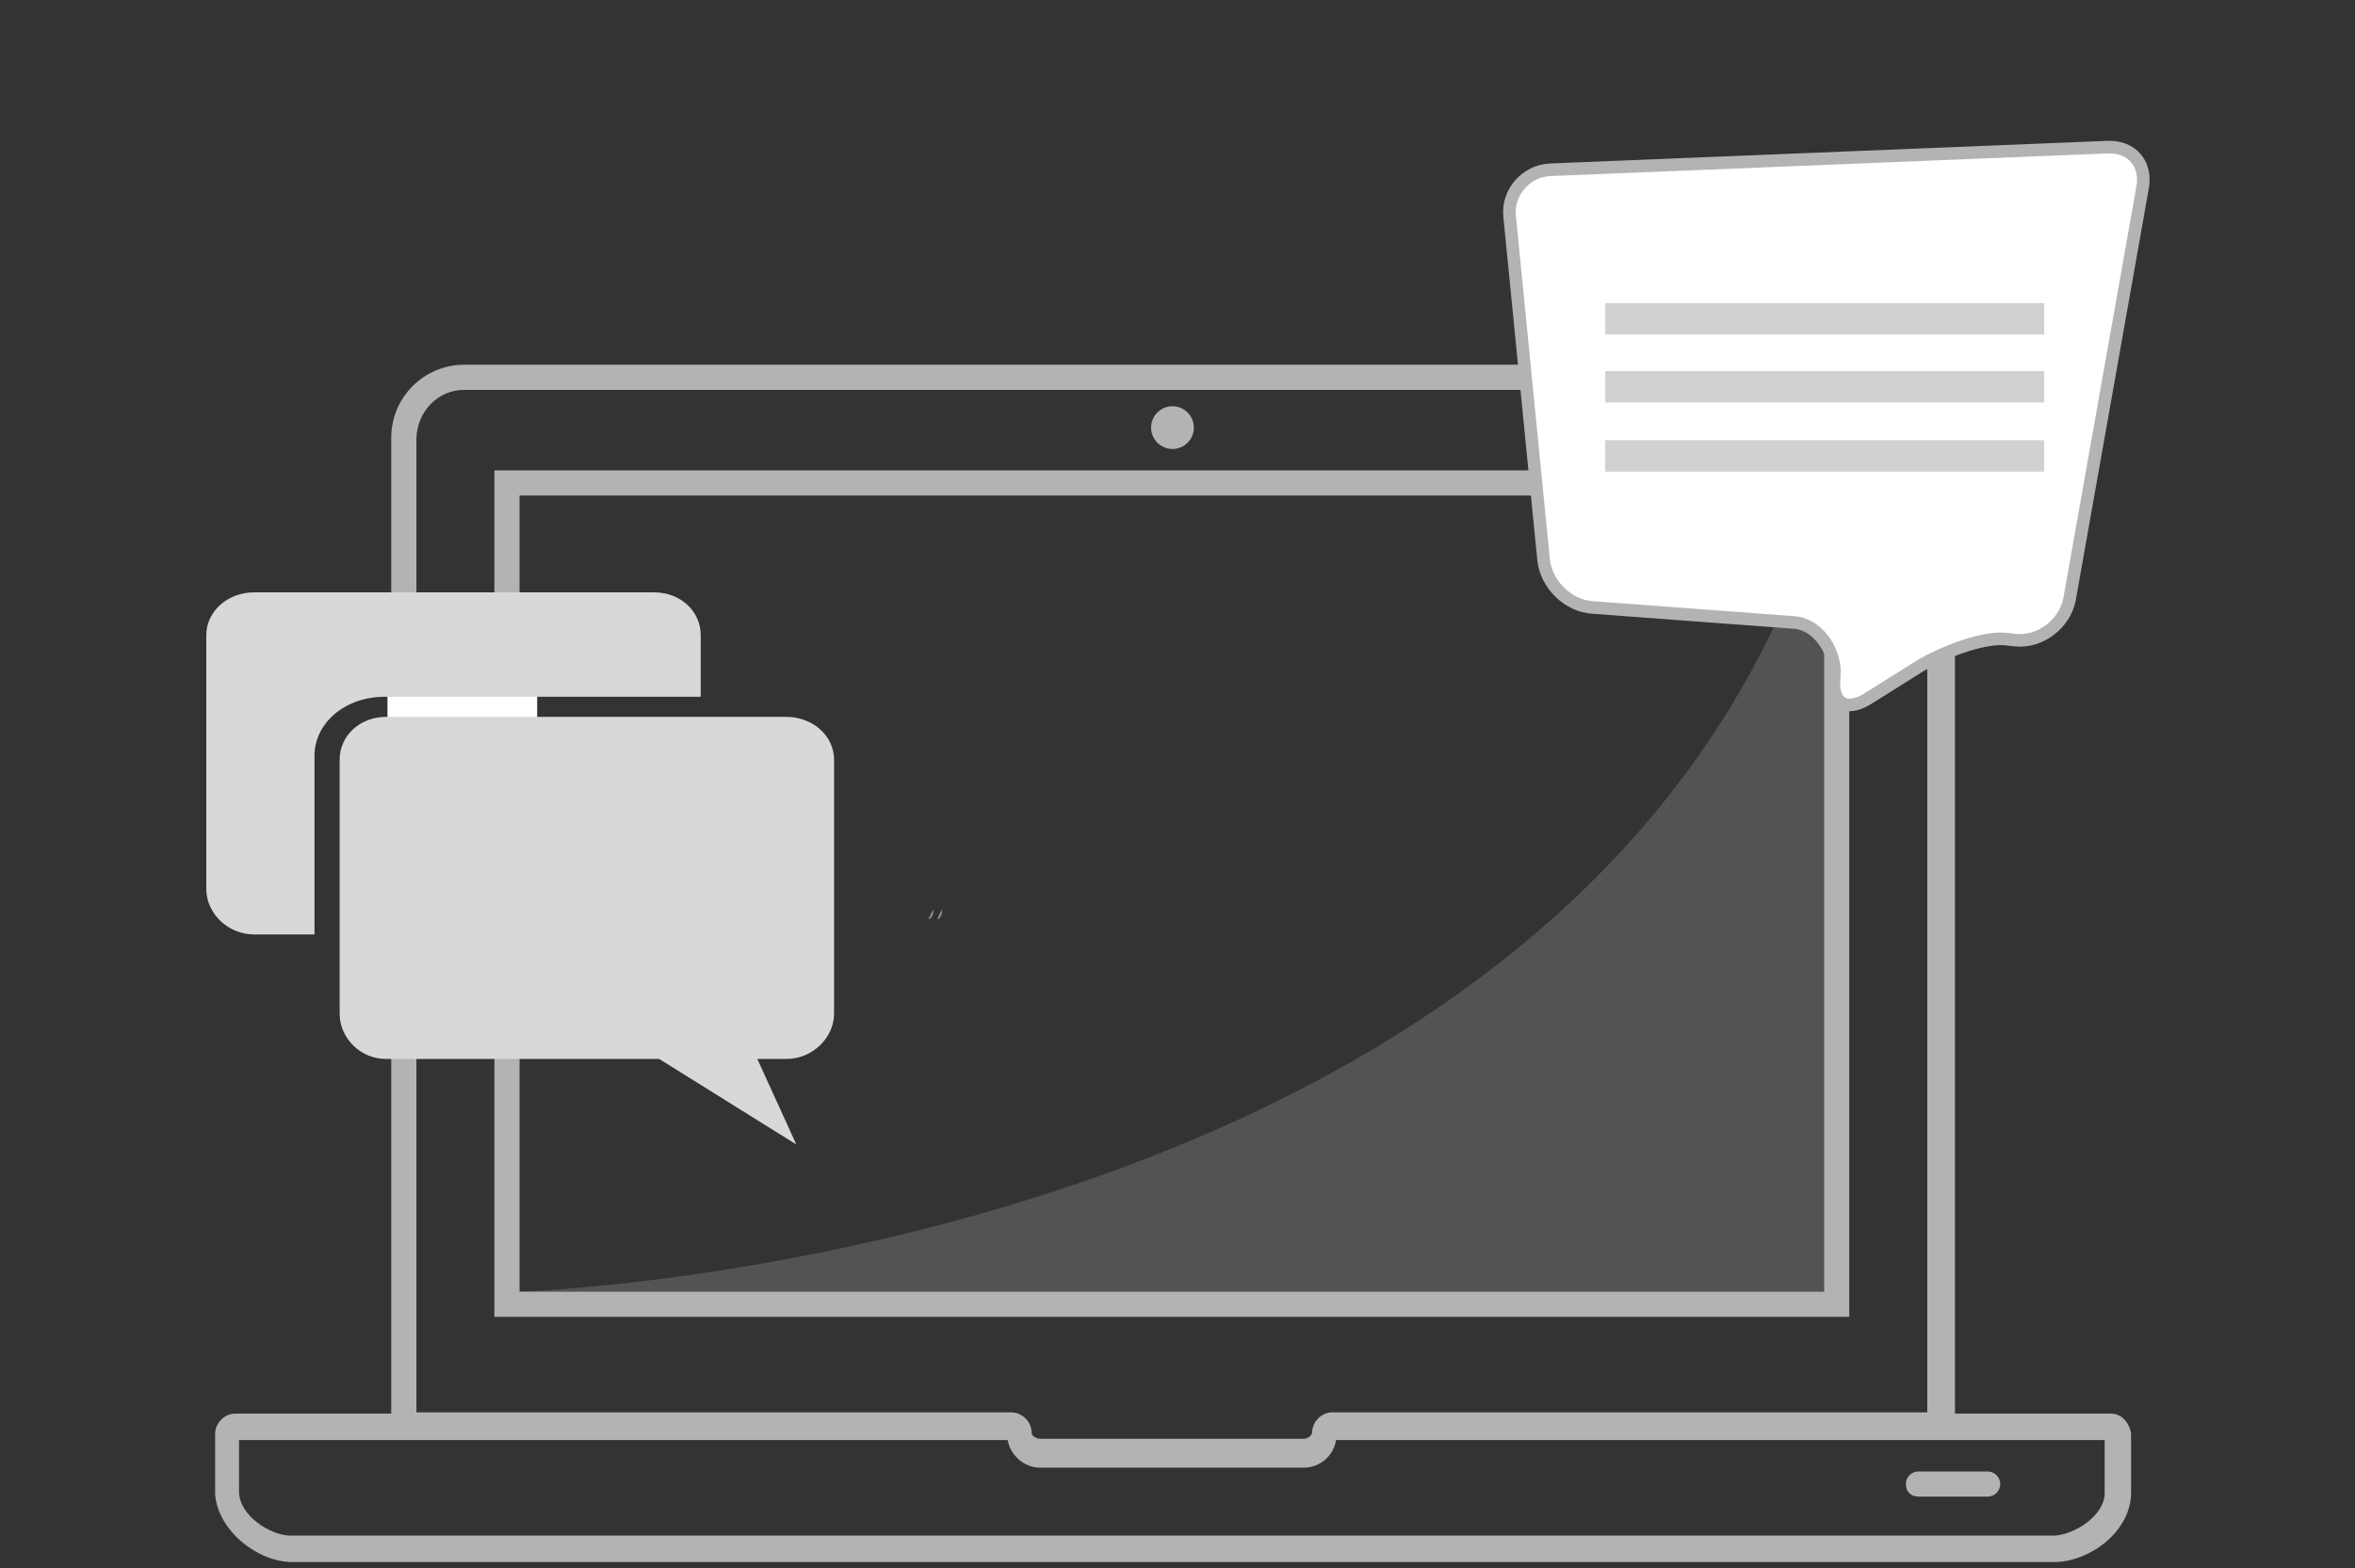
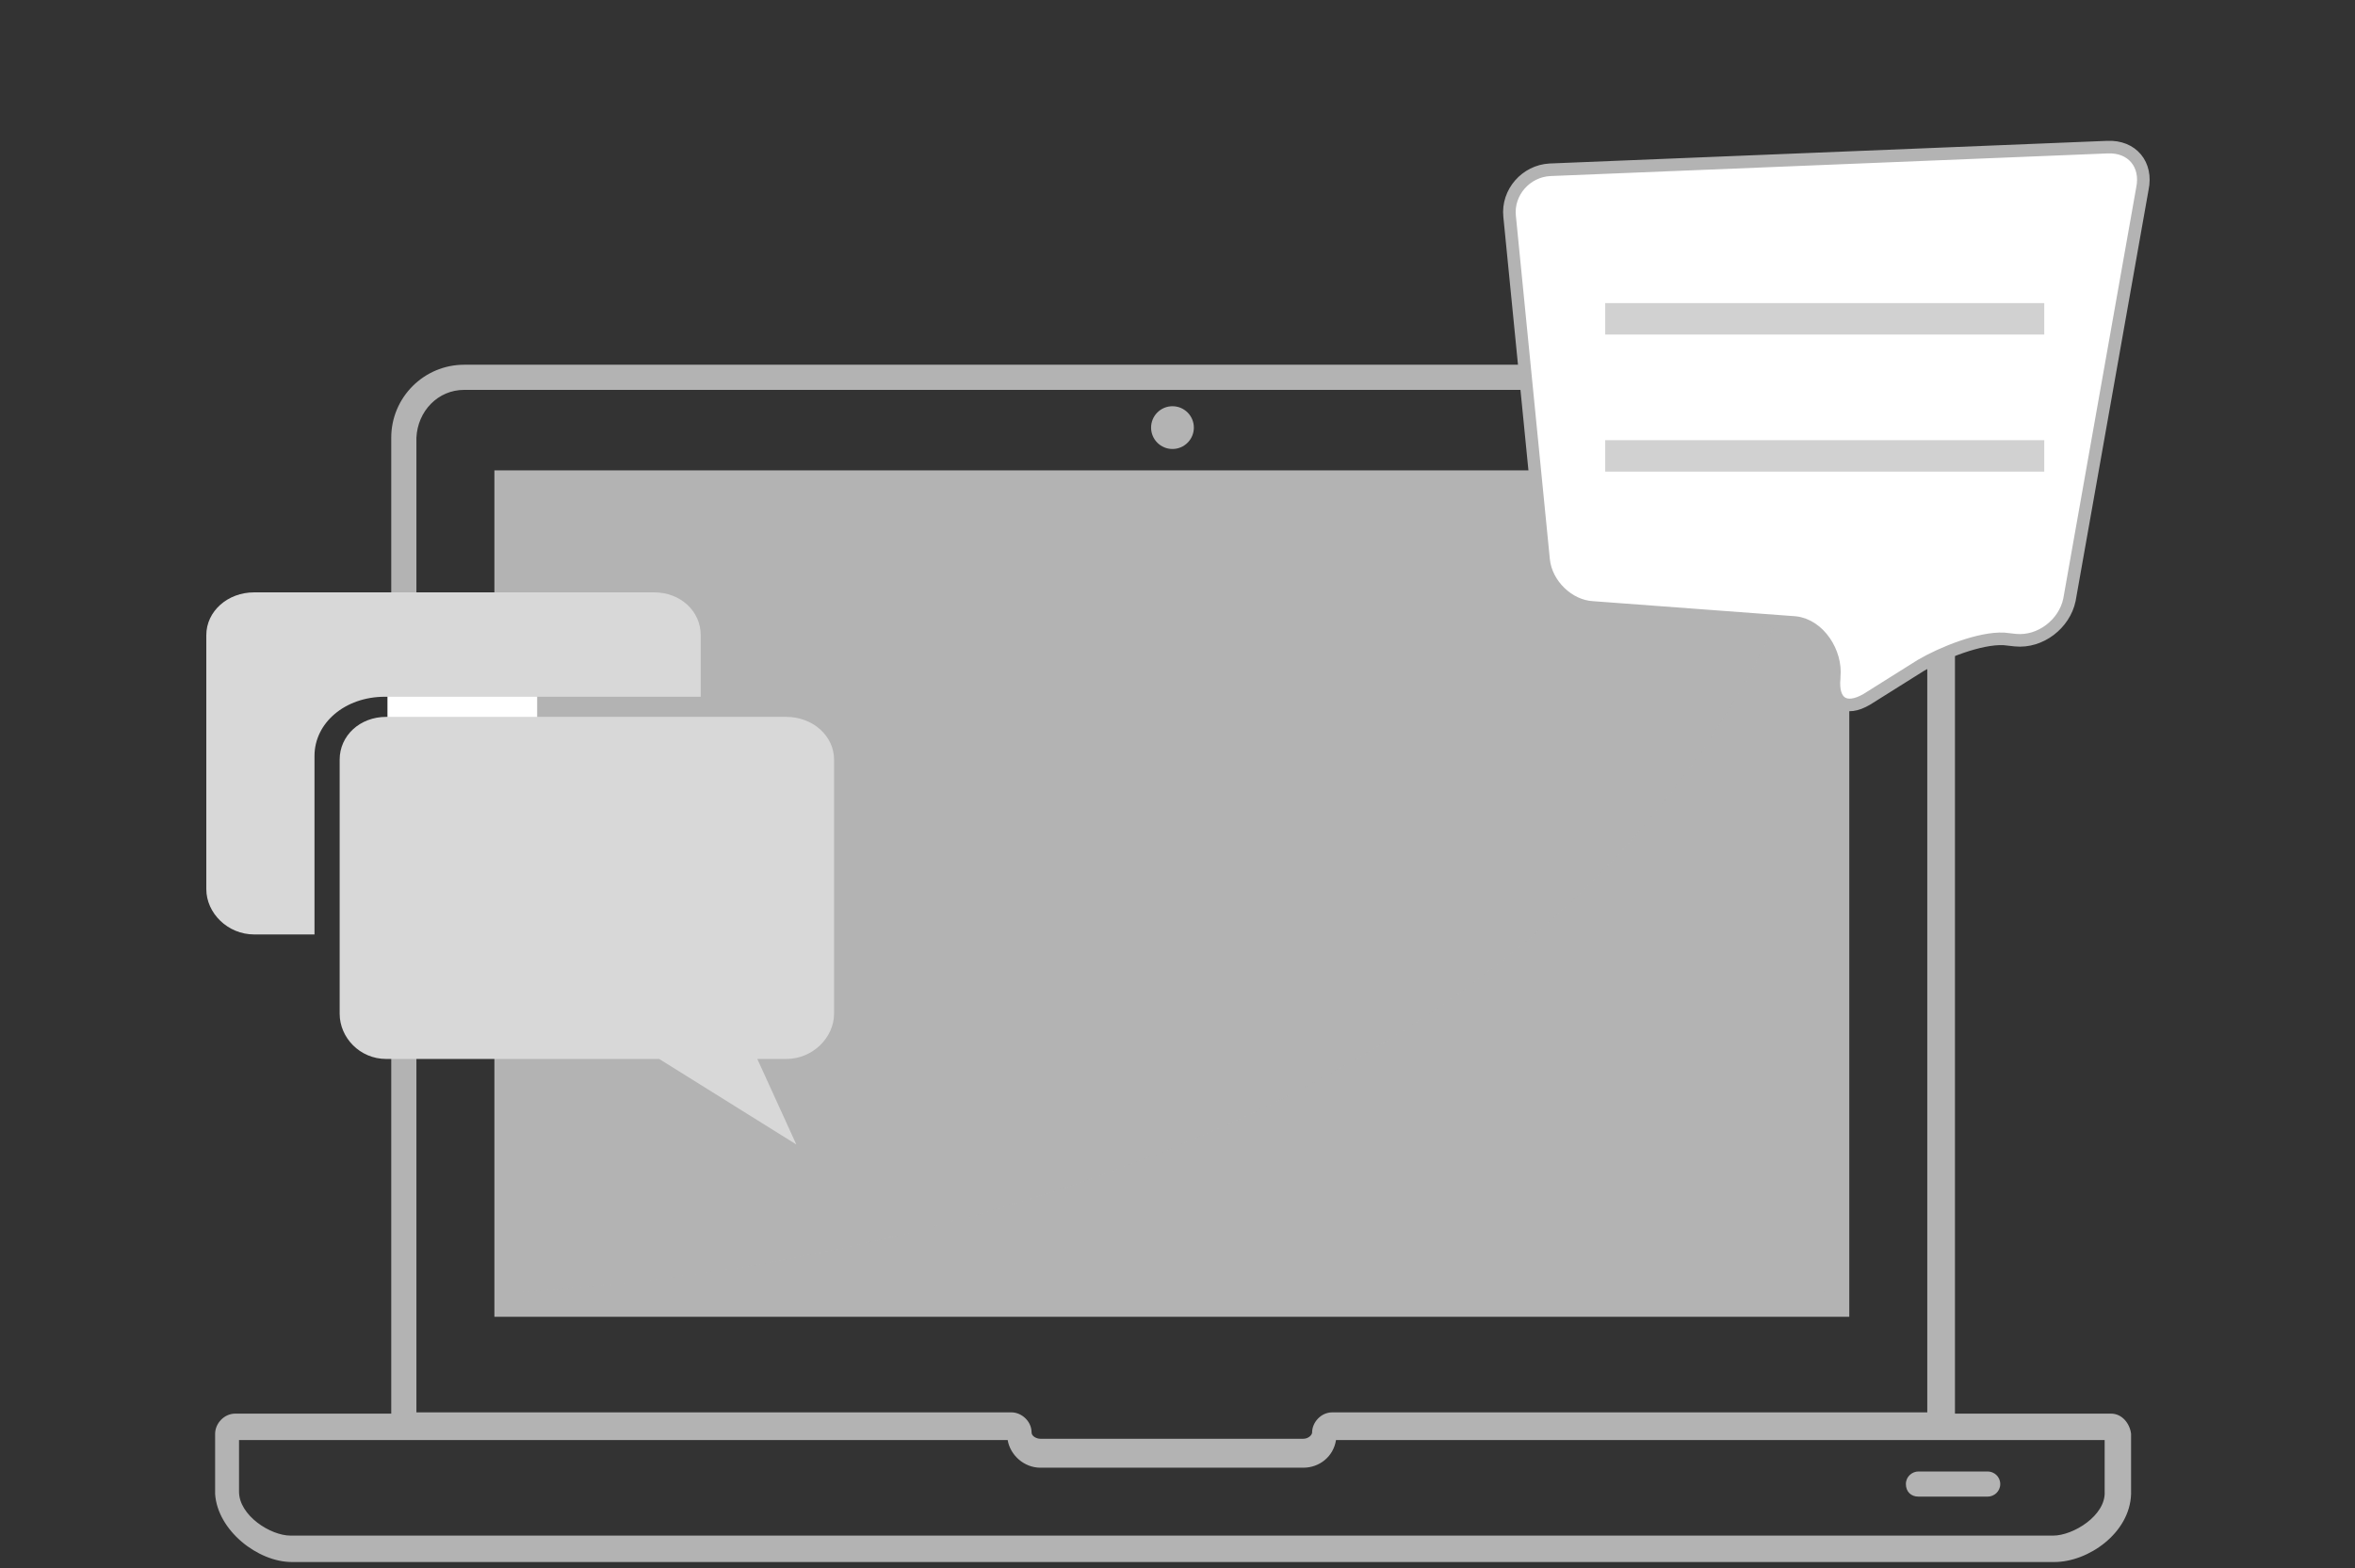
<svg xmlns="http://www.w3.org/2000/svg" version="1.1" id="Capa_1" x="0px" y="0px" viewBox="-211 334.3 187.2 124.7" style="enable-background:new -211 334.3 187.2 124.7;" xml:space="preserve">
  <rect x="-211" y="334.3" width="187.2" height="124.7" fill="#333333" stroke="none" />
  <style type="text/css">
	.st0{opacity:0.25;}
	.st1{fill:#B3B3B3;}
	.st2{fill:#FFFFFF;stroke:#B3B3B3;stroke-miterlimit:10;}
	.st3{opacity:0.6;fill:#B3B3B3;}
	.st4{fill:#FFFFFF;}
	.st5{fill:#D8D8D8;}
</style>
  <g>
    <g id="XMLID_5_">
      <g id="XMLID_7_">
        <g id="XMLID_97_">
          <g id="XMLID_106_" class="st0">
            <path id="XMLID_107_" class="st1" d="M-136.8,406.6c-0.1,0.2-0.3,0.5-0.4,0.8C-136.9,407.3-136.8,407-136.8,406.6z" />
          </g>
          <g id="XMLID_103_" class="st0">
            <g id="XMLID_104_">
              <path id="XMLID_105_" class="st1" d="M-136.8,406.6c-0.1,0.2-0.3,0.5-0.4,0.8C-136.9,407.3-136.8,407-136.8,406.6z" />
            </g>
          </g>
          <g id="XMLID_101_" class="st0">
-             <path id="XMLID_102_" class="st1" d="M-136.8,406.6c-0.1,0.2-0.3,0.5-0.4,0.8C-136.9,407.3-136.8,407-136.8,406.6z" />
-           </g>
+             </g>
          <g id="XMLID_98_" class="st0">
            <g id="XMLID_99_">
              <path id="XMLID_100_" class="st1" d="M-136.8,406.6c-0.1,0.2-0.3,0.5-0.4,0.8C-136.9,407.3-136.8,407-136.8,406.6z" />
            </g>
          </g>
        </g>
        <g id="XMLID_83_">
          <g id="XMLID_95_" class="st0">
            <path id="XMLID_96_" class="st1" d="M-136.1,406.6c-0.1,0.2-0.3,0.5-0.4,0.8C-136.2,407.3-136.1,407-136.1,406.6z" />
          </g>
          <g id="XMLID_90_" class="st0">
            <g id="XMLID_92_">
              <path id="XMLID_94_" class="st1" d="M-136.1,406.6c-0.1,0.2-0.3,0.5-0.4,0.8C-136.2,407.3-136.1,407-136.1,406.6z" />
            </g>
          </g>
          <g id="XMLID_87_" class="st0">
            <path id="XMLID_89_" class="st1" d="M-136.1,406.6c-0.1,0.2-0.3,0.5-0.4,0.8C-136.2,407.3-136.1,407-136.1,406.6z" />
          </g>
          <g id="XMLID_84_" class="st0">
            <g id="XMLID_85_">
              <path id="XMLID_86_" class="st1" d="M-136.1,406.6c-0.1,0.2-0.3,0.5-0.4,0.8C-136.2,407.3-136.1,407-136.1,406.6z" />
            </g>
          </g>
        </g>
        <g id="XMLID_69_">
          <g id="XMLID_79_">
-             <path id="XMLID_80_" class="st1" d="M-64,371.7h-107.7V439H-64V371.7z M-169.7,437v-63.3h103.7V437H-169.7z" />
+             <path id="XMLID_80_" class="st1" d="M-64,371.7h-107.7V439H-64V371.7z M-169.7,437h103.7V437H-169.7z" />
          </g>
          <g id="XMLID_77_">
            <circle id="XMLID_78_" class="st1" cx="-117.8" cy="368.3" r="1.7" />
          </g>
          <g id="XMLID_75_">
            <path id="XMLID_76_" class="st1" d="M-53,451.3h-5.5c-0.5,0-1,0.4-1,1s0.4,1,1,1h5.5c0.5,0,1-0.4,1-1S-52.5,451.3-53,451.3z" />
          </g>
          <g id="XMLID_70_">
            <path id="XMLID_71_" class="st1" d="M-43.2,446.7h-12.4v-77.6c0-3.2-2.6-5.8-5.8-5.8h-112.7c-3.2,0-5.8,2.6-5.8,5.8v77.6h-12.4       c-0.9,0-1.6,0.8-1.6,1.6v4.6c0,0.1,0,0.1,0,0.2c0.2,2.9,3.4,5.4,6.1,5.4h140.1c2.7,0,6-2.3,6.1-5.4c0,0,0-0.1,0-0.2v-4.6       C-41.7,447.5-42.3,446.7-43.2,446.7z M-47.8,456.4h-140.1c-1.6,0-4.1-1.6-4.1-3.5v-0.1v-4h61.1c0.2,1.2,1.3,2.2,2.6,2.2h20.9       c1.3,0,2.4-0.9,2.6-2.2h61.1v4v0.1C-43.6,454.8-46.2,456.4-47.8,456.4z M-174.1,365.3h112.6c2.1,0,3.7,1.6,3.7,3.7v77.6h-47.3       c-0.9,0-1.6,0.8-1.6,1.6c0,0.2-0.3,0.5-0.7,0.5h-20.9c-0.3,0-0.7-0.2-0.7-0.5c0-0.9-0.8-1.6-1.6-1.6h-47.3v-77.5       C-177.8,367-176.2,365.3-174.1,365.3z" />
          </g>
        </g>
        <g id="XMLID_8_" class="st0">
          <path id="XMLID_9_" class="st1" d="M-169.7,437c0,0,85.7-2.5,103.7-63.3c0,40.5,0,63.3,0,63.3H-169.7z" />
        </g>
      </g>
    </g>
    <g>
      <g>
        <path class="st2" d="M-46.5,382c-0.4,1.9-2.3,3.4-4.3,3.2l-0.9-0.1c-1.9-0.1-4.9,1.1-6.6,2.1l-4.3,2.7c-1.7,1-2.8,0.3-2.6-1.7     l0-0.1c0.2-1.9-1.2-4.1-3.1-4.3l-16.1-1.2c-1.9-0.1-3.7-1.8-3.9-3.8l-2.7-27.3c-0.2-1.9,1.3-3.6,3.2-3.7l44.3-1.8     c2-0.1,3.2,1.4,2.8,3.3L-46.5,382z" />
      </g>
      <g>
        <rect x="-83.4" y="369.3" class="st3" width="34.9" height="2.5" />
-         <rect x="-83.4" y="363.8" class="st3" width="34.9" height="2.5" />
        <rect x="-83.4" y="358.4" class="st3" width="34.9" height="2.5" />
      </g>
    </g>
    <rect x="-180.2" y="381.8" class="st4" width="11.9" height="36.6" />
    <g id="talk-bubble-2_1_">
      <path id="XMLID_113_" class="st5" d="M-148.5,391.3h-31.8c-2.1,0-3.7,1.5-3.7,3.4v20.2c0,1.9,1.6,3.6,3.7,3.6h21.7l10.9,6.8    l-3.1-6.8h2.3c2.1,0,3.8-1.7,3.8-3.6v-20.2C-144.7,392.8-146.4,391.3-148.5,391.3z" />
      <path id="XMLID_112_" class="st5" d="M-155.3,389.7v-4.9c0-1.9-1.6-3.4-3.7-3.4h-31.8c-2.1,0-3.8,1.5-3.8,3.4V405    c0,1.9,1.7,3.6,3.8,3.6h4.8v-14.2c0-2.6,2.4-4.7,5.6-4.7H-155.3z" />
    </g>
  </g>
</svg>